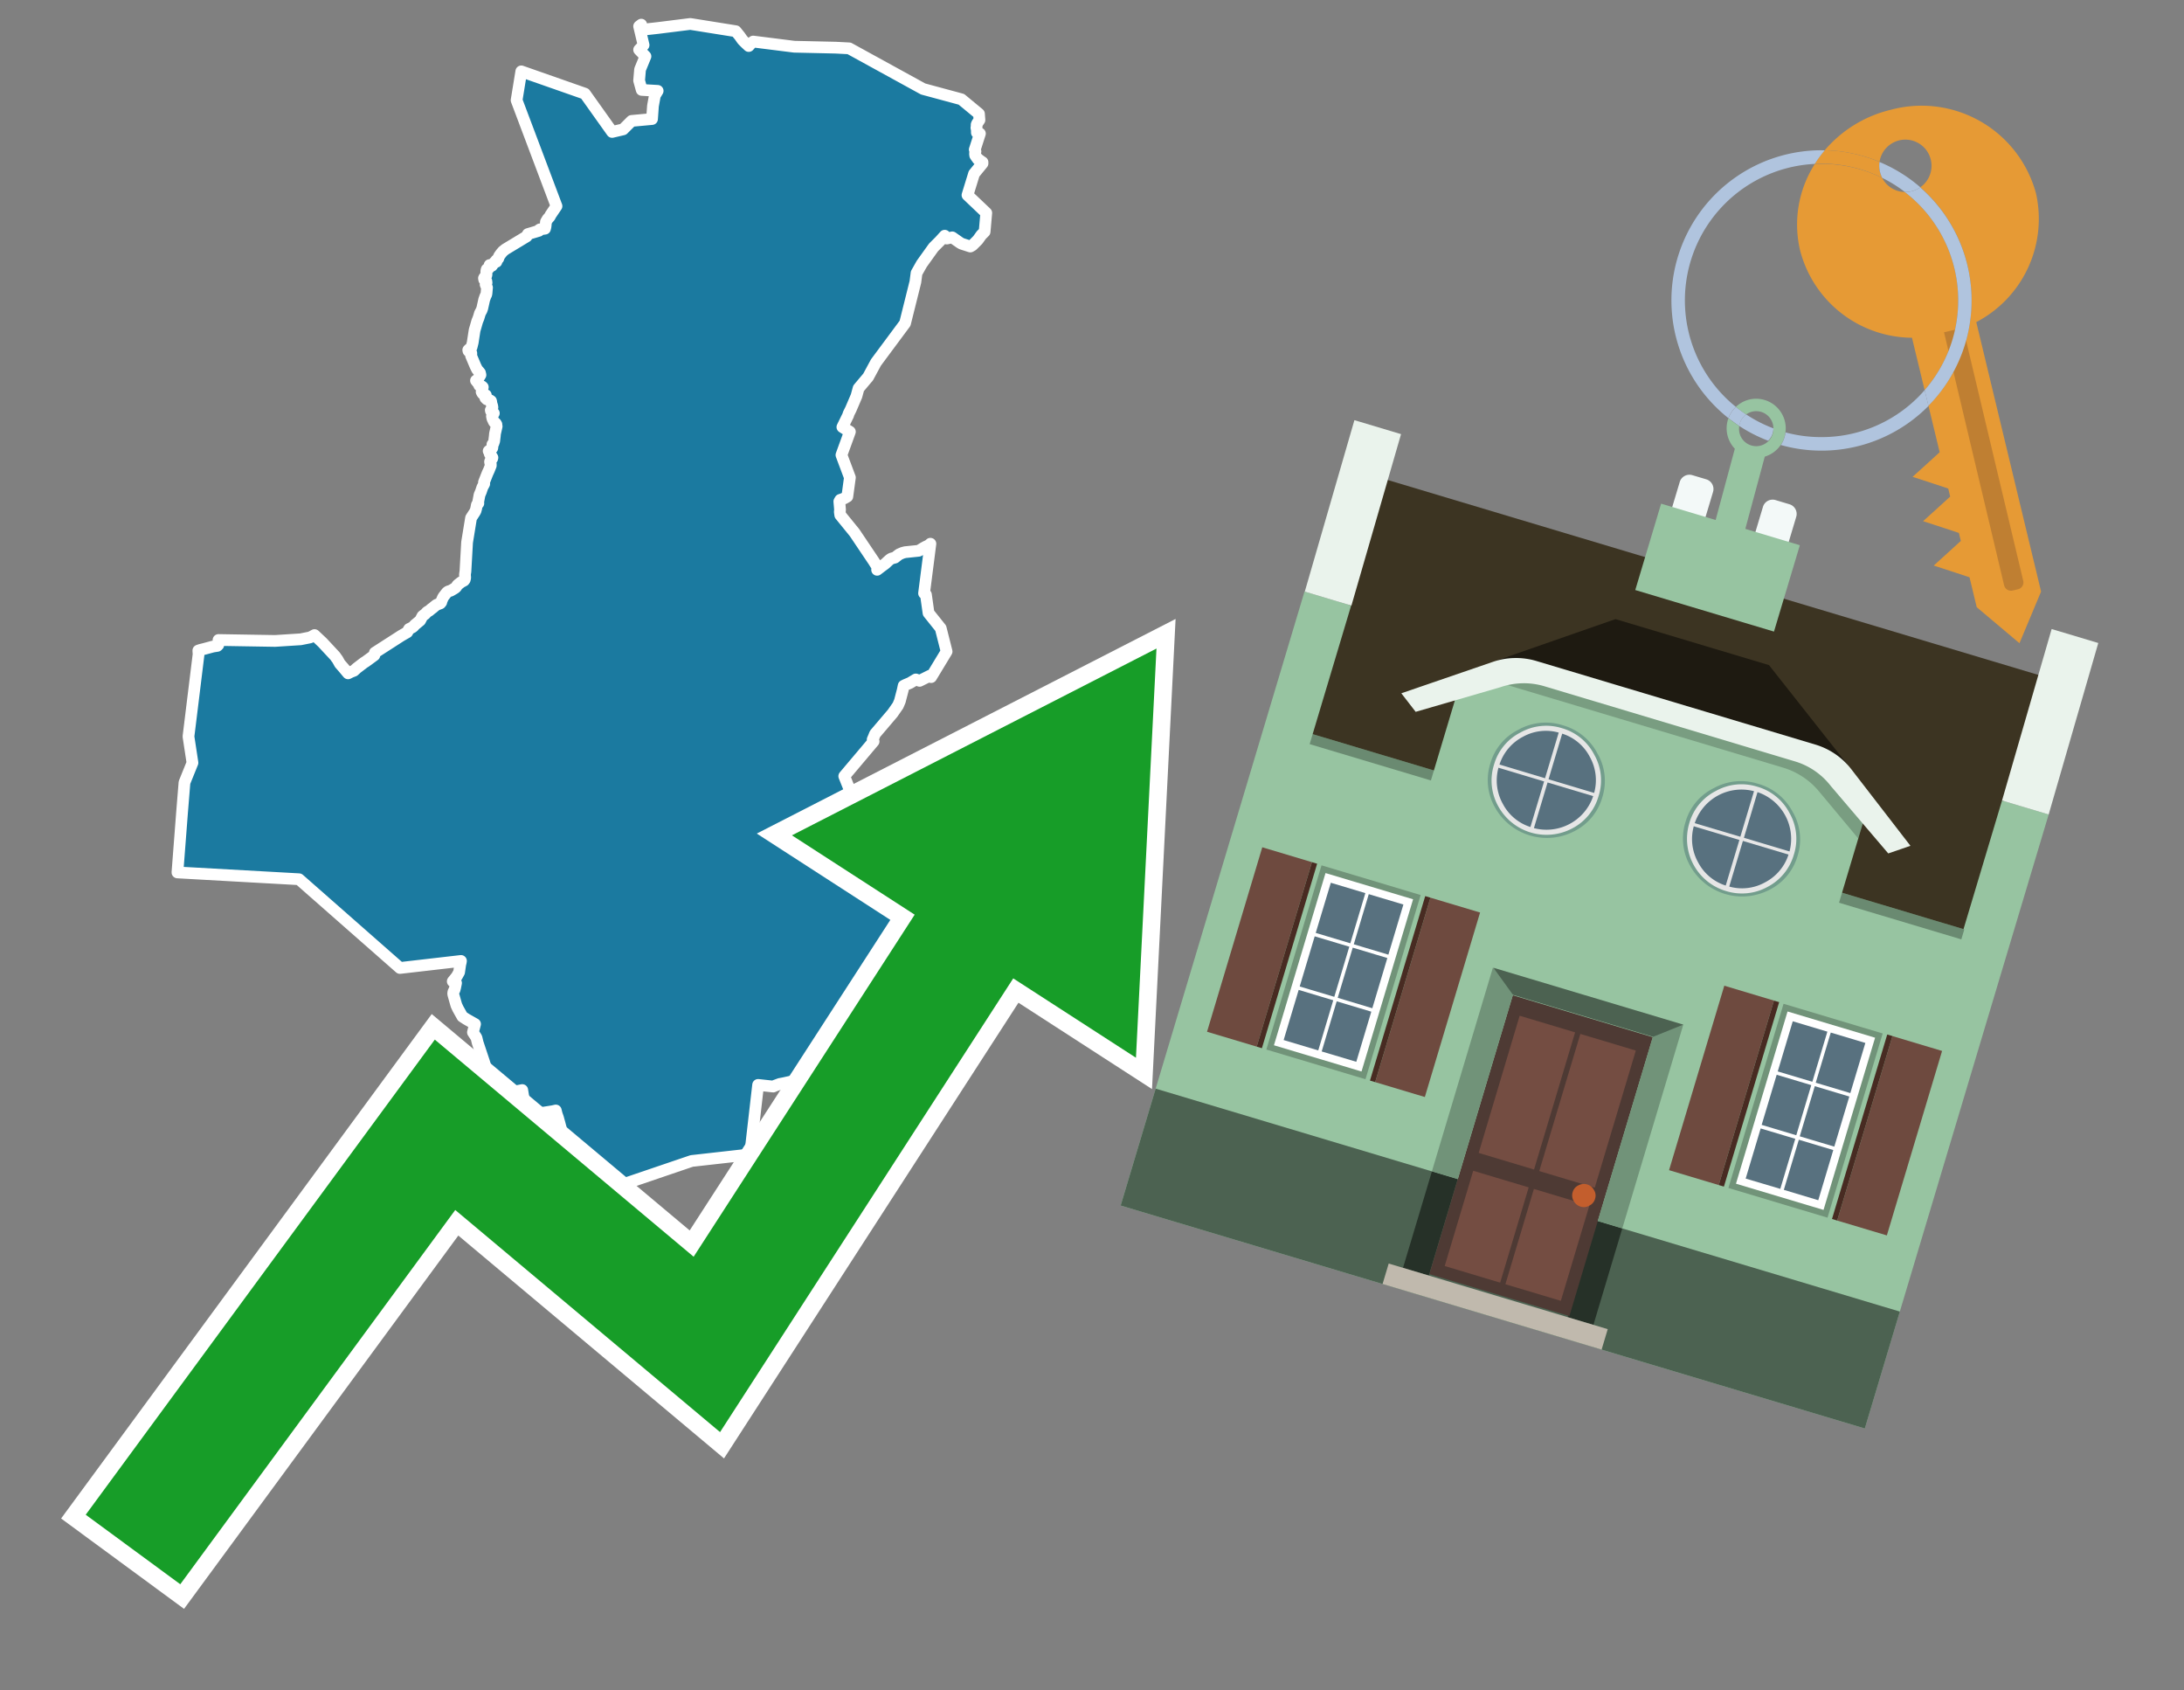
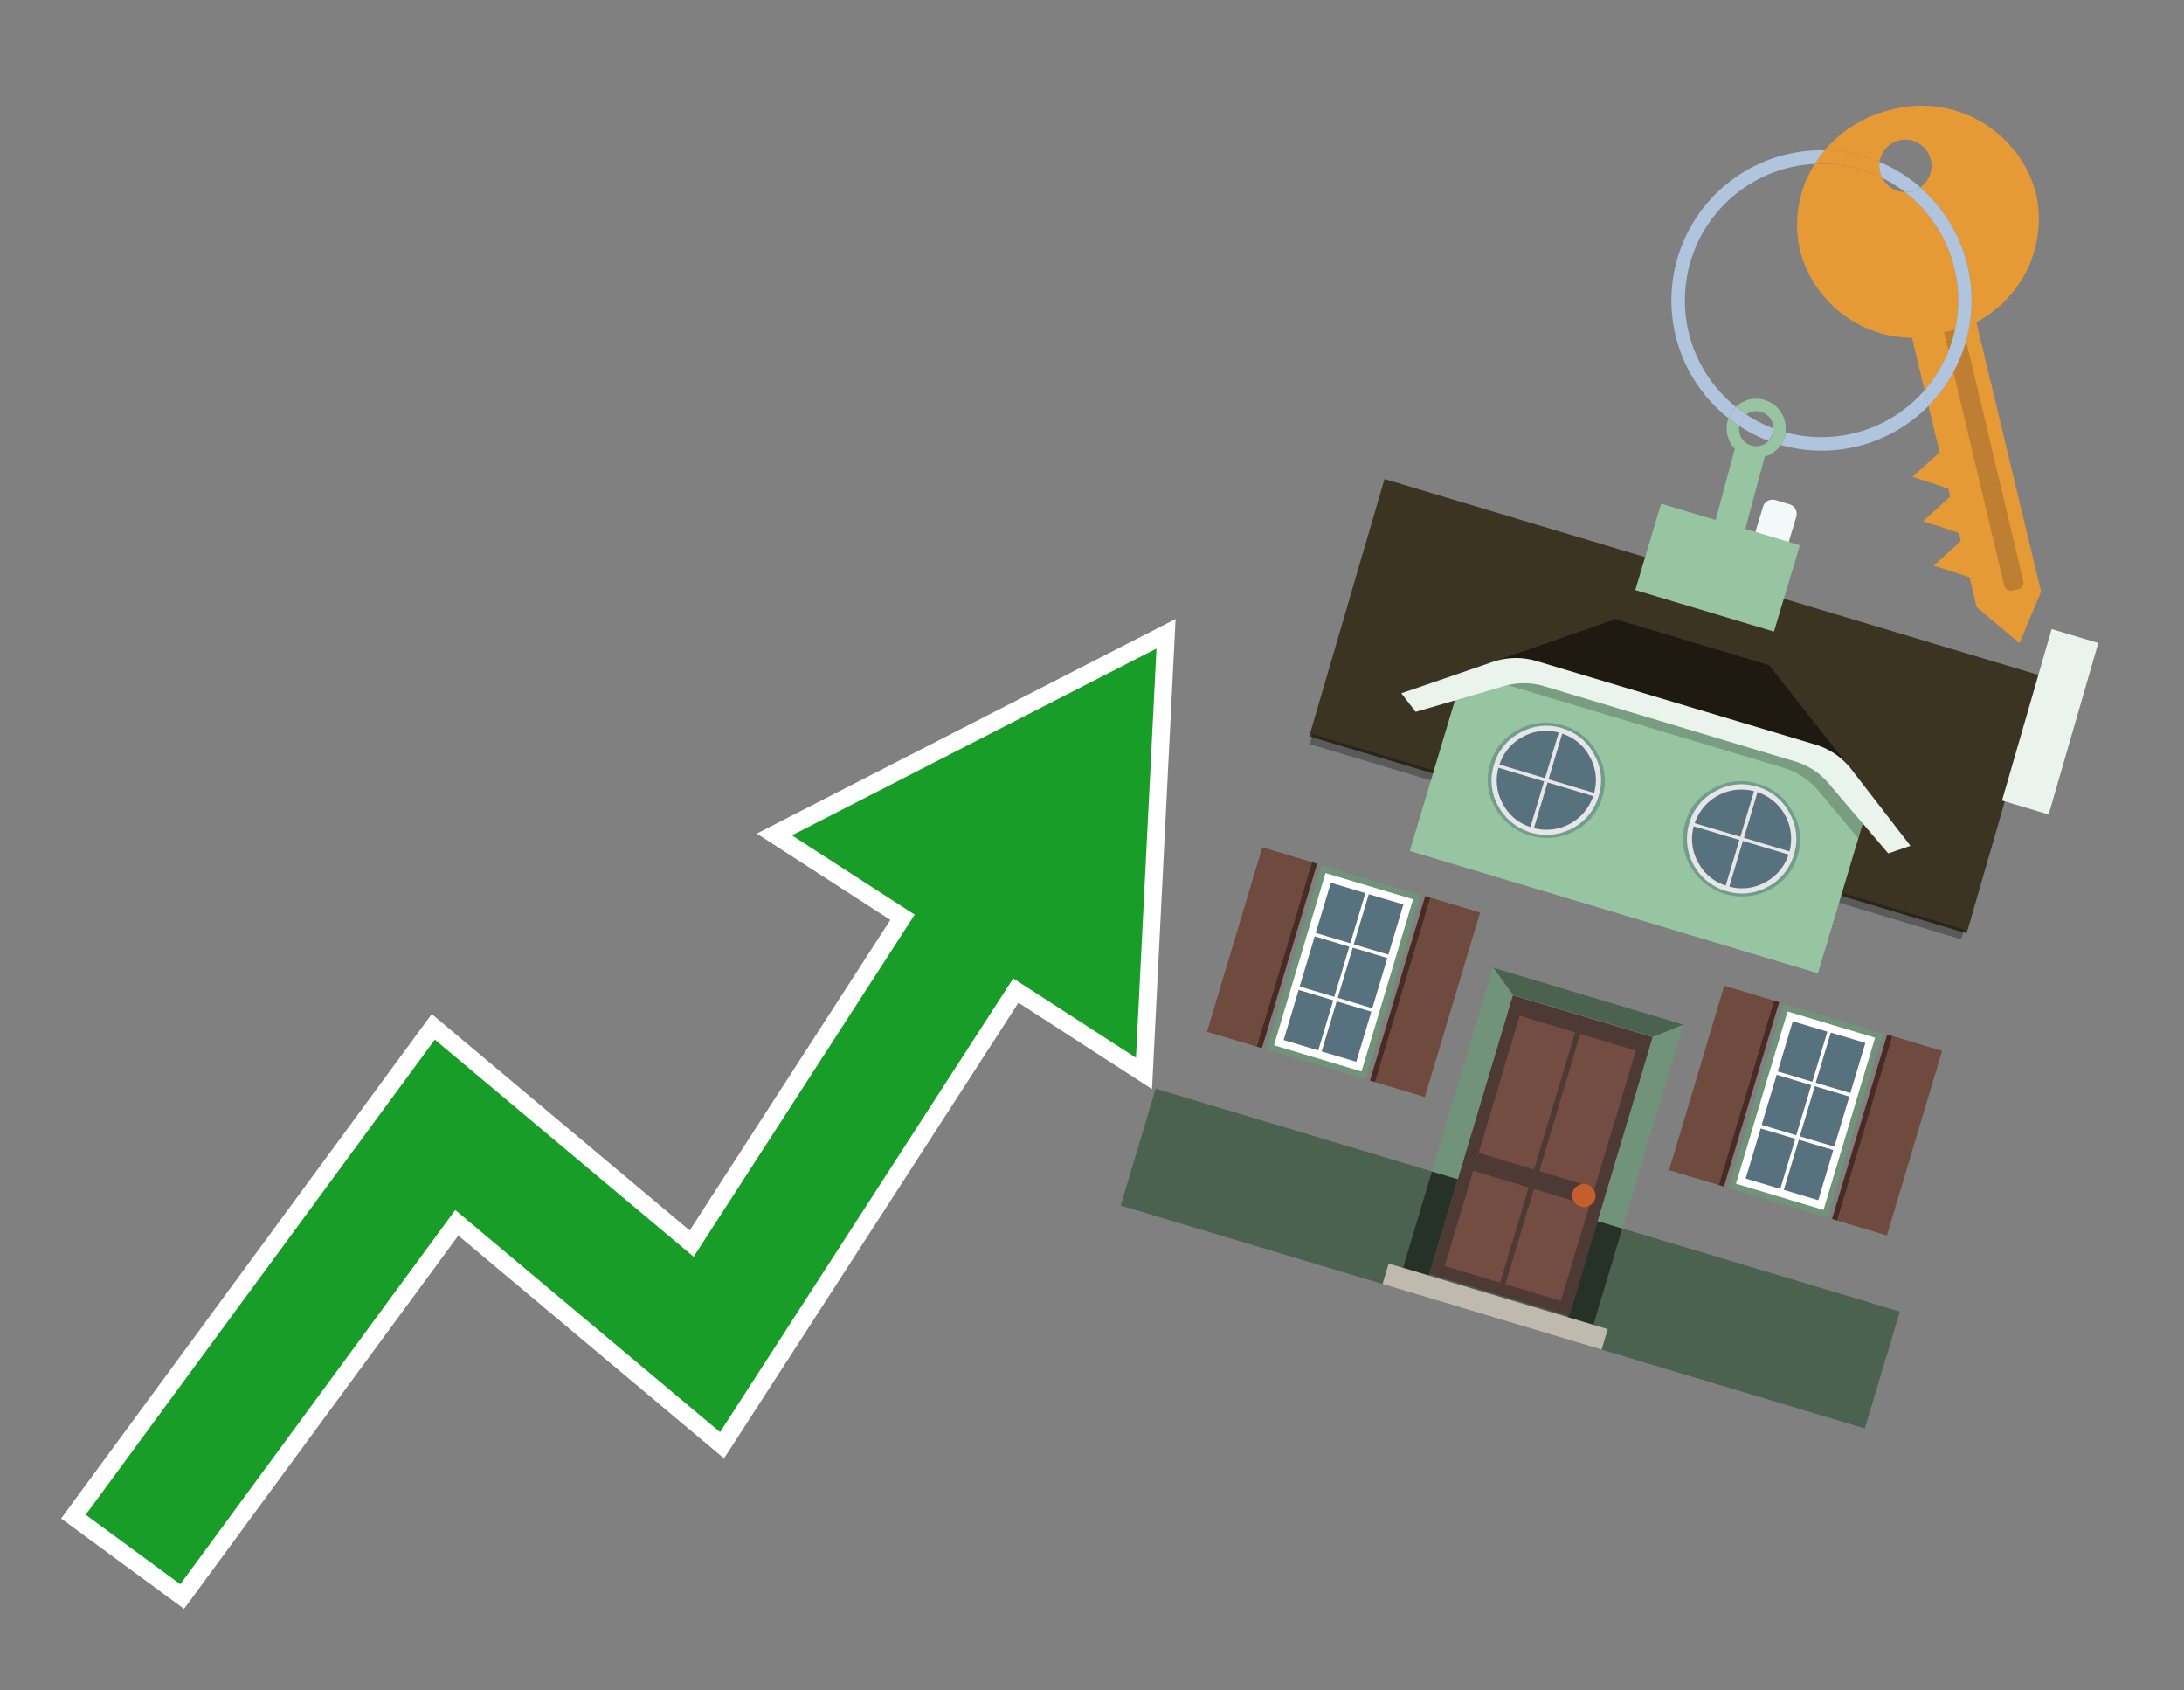
<svg xmlns="http://www.w3.org/2000/svg" id="Text" width="93.05" height="72" viewBox="0 0 93.05 72">
  <rect x="0" y="0" width="93.05" height="72" fill="#808080" stroke="none" />
-   <polygon points="22.21,3.04 24.92,3.99 26.08,5.62 26.55,5.51 26.91,5.15 27.78,5.07 27.82,4.51 27.9,4.07 28.02,3.87 27.34,3.83 27.23,3.43 27.27,2.96 27.5,2.4 27.23,2.12 27.42,1.92 27.23,1.12 27.32,1.05 27.34,1.27 28.05,1.19 29.41,1.02 31.35,1.33 31.52,1.54 31.61,1.67 31.65,1.72 31.75,1.82 31.9,1.96 31.98,1.87 32.09,1.77 33.84,1.99 35.6,2.03 36.18,2.06 39.33,3.79 40.96,4.23 41.71,4.85 41.73,5.11 41.63,5.26 41.61,5.31 41.61,5.4 41.6,5.44 41.62,5.54 41.62,5.59 41.62,5.65 41.75,5.69 41.56,6.28 41.53,6.37 41.56,6.45 41.54,6.54 41.55,6.62 41.61,6.71 41.65,6.75 41.66,6.78 41.72,6.81 41.77,6.85 41.86,6.91 41.86,6.96 41.5,7.4 41.22,8.31 42.02,9.07 41.95,9.87 41.89,9.93 41.81,10.01 41.66,10.22 41.43,10.45 41.34,10.5 40.97,10.38 40.9,10.34 40.57,10.11 40.34,10.16 40.25,10.04 40.05,10.26 39.9,10.41 39.78,10.53 39.75,10.57 39.27,11.24 39.05,11.63 39,12.01 38.56,13.77 37.32,15.44 36.98,16.07 36.95,16.1 36.58,16.54 36.49,16.87 36.25,17.43 36.15,17.63 36.14,17.68 35.89,18.19 36.21,18.39 35.85,19.38 36.21,20.34 36.1,21.15 35.98,21.22 35.89,21.26 35.8,21.29 35.76,21.36 35.79,21.71 35.78,21.8 35.8,21.94 36.41,22.69 37.23,23.91 37.38,24.15 37.37,24.27 37.58,24.11 37.69,24.03 37.74,23.99 37.78,23.95 37.89,23.85 37.93,23.82 37.98,23.79 38.13,23.75 38.18,23.71 38.27,23.64 38.31,23.61 38.45,23.55 38.56,23.52 38.85,23.49 39.14,23.46 39.21,23.42 39.34,23.34 39.45,23.28 39.54,23.24 39.61,23.19 39.64,23.16 39.37,25.27 39.45,25.33 39.56,26.11 40.08,26.76 40.33,27.75 39.67,28.84 39.62,28.78 39.18,29 39.02,28.94 38.77,29.09 38.58,29.17 38.5,29.21 38.46,29.4 38.34,29.86 38.26,30.05 38.03,30.38 37.28,31.26 37.22,31.41 37.18,31.5 37.22,31.58 35.97,33.06 37,35.64 37.86,37.36 39.58,39.26 39.7,39.23 40.58,38.71 41.98,37.83 42.97,38.34 43.75,38.5 44.44,39.54 44.19,39.68 44.13,39.74 44.1,39.77 44.03,39.84 43.95,39.93 43.92,39.97 43.89,40.01 43.85,40.06 43.79,40.13 43.75,40.21 43.72,40.26 43.57,40.43 43.45,40.59 43.42,40.63 43.28,40.81 42.95,41.2 42.91,41.27 42.86,41.32 42.72,41.45 42.52,41.67 42.45,41.83 42.33,42.44 42.32,42.54 42.33,42.57 42.3,42.6 41.95,42.67 41.75,42.8 41.67,42.86 41.59,42.92 41.49,43.01 41.43,43.06 41.26,43.09 41.24,43.12 41.22,43.17 41.17,43.2 41.12,43.25 40.78,43.52 40.69,43.59 40.59,43.67 40.47,43.77 40.42,43.81 40.35,43.87 40.29,43.91 39.28,44 39.17,44.05 39.1,44.09 38.98,44.17 38.89,44.25 38.82,44.3 38.77,44.33 38.65,44.38 38.4,44.47 38.25,44.55 38.15,44.59 38.08,44.63 37.88,44.7 37.72,44.75 37.51,44.81 37.41,44.86 37.27,44.95 37.23,44.99 37.16,45.03 37.08,45.08 37.01,45.11 36.95,45.14 36.72,45.27 36.5,45.32 36.42,45.35 36.3,45.38 36.17,45.42 36.03,45.46 35.87,45.52 35.69,45.6 35.62,45.63 35.52,45.68 35.45,45.71 35.26,45.76 35.07,45.79 34.9,45.85 34.84,45.88 34.78,45.92 34.7,45.96 34.61,46 34.23,46.07 33.88,46.03 33.38,46.14 33.22,46.17 33.03,46.24 32.94,46.28 32.3,46.21 31.96,49.17 29.47,49.45 24.91,51 24.49,50.97 24.87,50.87 24.79,49.69 24.37,49.87 24.36,49.84 24.11,49.31 24.08,49.14 24.06,49.02 24.04,48.88 23.97,48.76 23.95,48.68 23.94,48.59 23.94,48.48 23.94,48.43 23.94,48.36 23.93,48.29 23.92,48.18 23.89,48.04 23.85,47.89 23.84,47.85 23.82,47.78 23.79,47.67 23.77,47.6 23.72,47.46 23.68,47.3 23.55,47.33 23.17,47.39 22.59,47.5 22.49,47.54 22.44,47.42 22.34,46.98 22.26,46.49 22.25,46.43 21.7,46.54 21.3,46.64 21.15,46.67 21.04,46.6 20.62,45.22 20.35,44.41 20.3,44.2 20.15,43.97 20.24,43.62 19.94,43.45 19.87,43.41 19.7,43.3 19.51,42.96 19.45,42.83 19.43,42.77 19.32,42.38 19.31,42.34 19.31,42.29 19.32,42.25 19.33,42.22 19.35,42.19 19.37,42.15 19.38,42.1 19.39,42.07 19.43,41.87 19.29,41.8 19.46,41.59 19.56,41.41 19.61,41.07 19.63,40.99 19.64,40.93 17.04,41.23 12.74,37.45 7.56,37.16 7.76,34.56 7.86,33.33 8.2,32.49 8.03,31.37 8.46,27.87 8.45,27.71 8.54,27.68 8.7,27.64 8.85,27.6 8.96,27.57 9.07,27.54 9.26,27.51 9.3,27.47 9.31,27.43 9.31,27.34 9.31,27.26 11.72,27.3 12.81,27.23 13.06,27.18 13.21,27.15 13.29,27.11 13.4,27.05 13.74,27.37 14.28,27.95 14.32,28.01 14.38,28.09 14.48,28.27 14.62,28.43 14.83,28.68 14.95,28.62 15.08,28.57 15.2,28.46 15.37,28.33 15.5,28.23 15.58,28.18 15.95,27.91 15.97,27.8 17.09,27.08 17.21,27.01 17.35,26.93 17.43,26.79 17.57,26.72 17.62,26.68 17.67,26.62 17.9,26.43 18,26.24 18.05,26.2 18.11,26.16 18.19,26.07 18.24,26.04 18.29,26.01 18.35,25.96 18.38,25.93 18.43,25.9 18.51,25.83 18.6,25.76 18.76,25.7 18.8,25.65 18.81,25.6 18.87,25.46 18.9,25.41 19.04,25.23 19.1,25.19 19.2,25.16 19.27,25.12 19.37,25.06 19.41,25.03 19.44,25 19.47,24.95 19.5,24.91 19.64,24.8 19.77,24.73 19.8,24.69 19.82,24.61 19.81,24.48 19.82,24.4 19.83,24.34 19.9,23.1 20.04,22.24 20.07,22.06 20.2,21.86 20.22,21.83 20.26,21.76 20.29,21.65 20.31,21.54 20.32,21.5 20.38,21.44 20.37,21.4 20.43,21.08 20.49,20.94 20.55,20.76 20.63,20.61 20.62,20.54 20.77,20.16 20.83,20.03 20.91,19.83 20.91,19.77 20.89,19.72 20.88,19.69 20.88,19.66 20.9,19.61 20.97,19.53 20.98,19.49 20.95,19.44 20.87,19.34 20.84,19.24 20.82,19.21 20.86,19.18 20.94,19.12 20.97,19.09 20.98,19.06 20.98,19.02 20.98,18.96 20.98,18.93 21.02,18.89 21.04,18.83 21.06,18.77 21.06,18.74 21.07,18.66 21.08,18.58 21.09,18.47 21.16,18.16 21.15,18.12 21.15,18.08 21.12,18.03 21.07,18 21.05,17.97 21.03,17.94 21.01,17.89 20.98,17.83 20.96,17.73 21.04,17.6 21,17.57 20.92,17.51 20.91,17.47 20.97,17.38 20.98,17.35 20.97,17.29 20.93,17.16 20.93,17.12 20.92,17.08 20.86,17.04 20.74,17.01 20.68,16.95 20.7,16.83 20.6,16.8 20.55,16.75 20.52,16.69 20.57,16.49 20.54,16.46 20.42,16.42 20.41,16.37 20.28,16.21 20.35,16.17 20.47,15.97 20.45,15.88 20.41,15.83 20.33,15.74 20.26,15.6 20.07,15.15 20.08,15.09 20.08,15.04 19.96,14.95 19.95,14.91 19.98,14.88 20.03,14.84 20.09,14.79 20.1,14.75 20.11,14.71 20.14,14.59 20.22,14.07 20.27,13.9 20.33,13.69 20.39,13.54 20.45,13.34 20.52,13.21 20.55,13.12 20.63,12.76 20.68,12.62 20.72,12.54 20.73,12.47 20.74,12.35 20.75,12.25 20.72,12.19 20.69,12.12 20.7,12.07 20.73,12.04 20.72,11.97 20.63,11.91 20.62,11.85 20.65,11.8 20.72,11.73 20.73,11.67 20.72,11.6 20.72,11.55 20.73,11.5 20.74,11.47 20.81,11.44 20.84,11.41 20.86,11.37 20.86,11.29 20.96,11.32 21.06,11.18 21.15,11.15 21.13,11.12 21.14,11.09 21.23,11.01 21.26,10.92 21.28,10.89 21.3,10.86 21.36,10.78 21.43,10.7 21.53,10.62 22.44,10.07 22.49,9.97 22.96,9.83 22.96,9.8 23,9.77 23.22,9.74 23.24,9.66 23.25,9.58 23.26,9.45 23.33,9.33 23.42,9.23 23.46,9.15 23.71,8.78 22.01,4.27 " fill="#1b7aa0" stroke="#fff" stroke-linejoin="round" stroke-width="0.5" />
  <polygon points="49.272 27.624 33.741 35.58 38.97 38.959 29.553 53.529 18.525 44.281 3.652 64.518 7.681 67.479 19.396 51.538 30.678 60.999 43.169 41.673 48.398 45.053 49.272 27.624" fill="none" stroke="#fff" stroke-miterlimit="10" stroke-width="1.5" />
  <polygon points="49.272 27.624 33.741 35.58 38.97 38.959 29.553 53.529 18.525 44.281 3.652 64.518 7.681 67.479 19.396 51.538 30.678 60.999 43.169 41.673 48.398 45.053 49.272 27.624" fill="#179d28" />
  <path d="M80.19,7.577a1.16,1.16,0,0,1-.094-.251,1.114,1.114,0,0,1-.018-.429A6.367,6.367,0,0,0,77.743,6.4a5.269,5.269,0,0,0-.423.577c.1,0,.192-.007.288-.007A5.794,5.794,0,0,1,80.19,7.577Z" fill="#e69a35" />
  <path d="M77.608,6.4A6.394,6.394,0,0,0,73.64,17.81a1.26,1.26,0,0,1,.317-.48A5.821,5.821,0,0,1,77.32,6.981a5.269,5.269,0,0,1,.423-.577Z" fill="#b0c4de" />
  <path d="M84.2,13.72a4.962,4.962,0,0,0,2.545-5.48,5.047,5.047,0,0,0-6.179-3.566A5.322,5.322,0,0,0,77.743,6.4a6.367,6.367,0,0,1,2.335.493,1.114,1.114,0,1,1,1.736,1.084,6.392,6.392,0,0,1,.347,9.3l.479,1.985-.438.4-.716.648.92.3.6.2.082.341-.438.4-.716.648.92.3.605.2.082.341-.438.4-.716.649.92.3.605.2.307,1.274,1.821,1.534.921-2.2Z" fill="#e69a35" />
  <path d="M81.154,8.179a1.115,1.115,0,0,1-.964-.6,5.794,5.794,0,0,0-2.582-.6c-.1,0-.192,0-.288.007a4.783,4.783,0,0,0-.625,3.685,4.962,4.962,0,0,0,4.765,3.715L82,16.617a5.82,5.82,0,0,0-.846-8.438Z" fill="#e69a35" />
  <path d="M74.1,18.142a6.386,6.386,0,0,0,1.232.63.73.73,0,0,0,.224-.527h0a5.783,5.783,0,0,1-1.159-.593A.733.733,0,0,0,74.1,18.142Z" fill="#b0c4de" />
  <path d="M74.4,17.652q-.228-.152-.44-.322a1.26,1.26,0,0,0-.317.48c.148.117.3.228.46.332A.733.733,0,0,1,74.4,17.652Z" fill="#b0c4de" />
  <path d="M74.824,16.984a1.257,1.257,0,0,0-.867.346c.141.114.288.222.44.322a.731.731,0,0,1,1.159.593h0a.732.732,0,1,1-1.463,0,.7.7,0,0,1,.007-.1c-.158-.1-.312-.215-.46-.332a1.258,1.258,0,0,0,.273,1.3l-.979,3.635,1.275.341.98-3.639a1.266,1.266,0,0,0,.681-.5,1.249,1.249,0,0,0,.2-.538,1.328,1.328,0,0,0,.012-.168A1.262,1.262,0,0,0,74.824,16.984Z" fill="#97c4a1" />
  <path d="M85.974,25.1l-.226.053a.3.3,0,0,1-.362-.223l-2.56-10.777.81-.193L86.2,24.736A.3.3,0,0,1,85.974,25.1Z" fill="#bf7f32" />
  <path d="M80.1,7.326a1.16,1.16,0,0,0,.094.251,5.833,5.833,0,0,1,.964.6,1.137,1.137,0,0,0,.287-.031,1.108,1.108,0,0,0,.373-.167A6.371,6.371,0,0,0,80.078,6.9,1.114,1.114,0,0,0,80.1,7.326Z" fill="#b0c4de" />
  <path d="M77.608,18.618a5.836,5.836,0,0,1-1.534-.2,1.24,1.24,0,0,1-.2.537,6.4,6.4,0,0,0,6.291-1.666L82,16.617A5.807,5.807,0,0,1,77.608,18.618Z" fill="#b0c4de" />
  <path d="M81.814,7.981a1.108,1.108,0,0,1-.373.167,1.137,1.137,0,0,1-.287.031A5.82,5.82,0,0,1,82,16.617l.161.667a6.392,6.392,0,0,0-.347-9.3Z" fill="#b0c4de" />
  <polygon points="83.79 39.753 55.78 31.364 58.988 20.404 86.964 28.783 83.79 39.753 83.79 39.753" fill="#3c3422" fill-rule="evenodd" />
-   <polygon points="81.705 53.32 87.284 34.692 85.297 34.097 83.656 39.575 55.926 31.269 57.567 25.791 55.579 25.196 47.746 51.348 79.451 60.844 81.705 53.32" fill="#97c4a1" fill-rule="evenodd" />
  <rect x="69.522" y="21.148" width="0.444" height="28.983" transform="translate(15.592 92.226) rotate(-73.326)" opacity="0.3" />
  <polygon points="87.284 34.692 85.297 34.097 87.411 26.793 89.398 27.388 87.284 34.692 87.284 34.692" fill="#eaf3ec" fill-rule="evenodd" />
-   <polygon points="57.578 25.794 55.591 25.199 57.705 17.896 59.692 18.491 57.578 25.794 57.578 25.794" fill="#eaf3ec" fill-rule="evenodd" />
  <polygon points="79.451 60.844 80.943 55.865 49.238 46.369 47.747 51.348 79.451 60.844 79.451 60.844" fill="#4c6251" fill-rule="evenodd" />
-   <path d="M71.566,20.528l-.522,1.743,1.418.425.523-1.744a.432.432,0,0,0-.289-.536l-.593-.177A.431.431,0,0,0,71.566,20.528Z" fill="#f3f9f8" fill-rule="evenodd" />
  <path d="M75.111,21.589l-.522,1.743,1.418.425.522-1.743a.43.43,0,0,0-.289-.536l-.593-.178A.43.43,0,0,0,75.111,21.589Z" fill="#f3f9f8" fill-rule="evenodd" />
  <polygon points="75.368 28.329 68.829 26.37 63.807 28.121 78.733 32.591 75.368 28.329" fill="#1e1a11" />
  <polygon points="78.248 32.422 64.442 28.287 62.236 28.998 60.064 36.247 77.453 41.455 79.651 34.116 78.248 32.422" fill="#97c4a1" />
  <path d="M77.74,32.516S65.088,28.725,65,28.7l-.938.43,11.892,3.562a3.175,3.175,0,0,1,1.532,1l1.685,2.02.327-1.09Z" fill-rule="evenodd" opacity="0.2" />
  <path d="M77.35,31.716,65.458,28.154a3.041,3.041,0,0,0-1.854.037l-3.9,1.339.611.79,3.626-1.054a3.045,3.045,0,0,1,1.855-.037l10.673,3.2A3.028,3.028,0,0,1,78,33.477l2.45,2.874.945-.325-2.518-3.26A3.036,3.036,0,0,0,77.35,31.716Z" fill="#eaf3ec" />
  <polygon points="76.683 23.223 70.773 21.453 69.671 25.132 75.581 26.902 76.683 23.223 76.683 23.223" fill="#97c4a1" fill-rule="evenodd" />
  <g id="Symbol_9_0_Layer2_0_MEMBER_8_MEMBER_21_MEMBER_0_FILL" data-name="Symbol 9 0 Layer2 0 MEMBER 8 MEMBER 21 MEMBER 0 FILL">
    <path d="M66.584,30.892a2.39,2.39,0,0,0-1.891.189,2.317,2.317,0,0,0-1.2,1.448A2.345,2.345,0,0,0,63.7,34.4a2.528,2.528,0,0,0,3.367,1.008,2.339,2.339,0,0,0,1.2-1.447,2.313,2.313,0,0,0-.208-1.87A2.394,2.394,0,0,0,66.584,30.892Z" fill="#729d8c" />
  </g>
  <g id="Symbol_9_0_Layer2_0_MEMBER_8_MEMBER_21_MEMBER_1_FILL" data-name="Symbol 9 0 Layer2 0 MEMBER 8 MEMBER 21 MEMBER 1 FILL">
    <path d="M66.547,31.016a2.241,2.241,0,0,0-1.769.185,2.213,2.213,0,0,0-1.127,1.376,2.239,2.239,0,0,0,.185,1.768,2.341,2.341,0,0,0,3.145.942,2.234,2.234,0,0,0,1.126-1.376,2.207,2.207,0,0,0-.185-1.768A2.237,2.237,0,0,0,66.547,31.016Z" fill="#e6e6e6" />
  </g>
  <g id="Symbol_9_0_Layer2_0_MEMBER_8_MEMBER_21_MEMBER_2_MEMBER_0_FILL" data-name="Symbol 9 0 Layer2 0 MEMBER 8 MEMBER 21 MEMBER 2 MEMBER 0 FILL">
    <path d="M65.787,33.284,63.843,32.7a2.036,2.036,0,0,0,.186,1.539,2.015,2.015,0,0,0,1.175.986Z" fill="#58717f" />
  </g>
  <g id="Symbol_9_0_Layer2_0_MEMBER_8_MEMBER_21_MEMBER_2_MEMBER_1_FILL" data-name="Symbol 9 0 Layer2 0 MEMBER 8 MEMBER 21 MEMBER 2 MEMBER 1 FILL">
    <path d="M65.827,33.148l.582-1.944a2.01,2.01,0,0,0-1.523.178,2.037,2.037,0,0,0-1,1.183Z" fill="#58717f" />
  </g>
  <g id="Symbol_9_0_Layer2_0_MEMBER_8_MEMBER_21_MEMBER_2_MEMBER_2_FILL" data-name="Symbol 9 0 Layer2 0 MEMBER 8 MEMBER 21 MEMBER 2 MEMBER 2 FILL">
    <path d="M67.878,33.91l-1.943-.582-.582,1.944a2.1,2.1,0,0,0,2.525-1.362Z" fill="#58717f" />
  </g>
  <g id="Symbol_9_0_Layer2_0_MEMBER_8_MEMBER_21_MEMBER_2_MEMBER_3_FILL" data-name="Symbol 9 0 Layer2 0 MEMBER 8 MEMBER 21 MEMBER 2 MEMBER 3 FILL">
    <path d="M66.558,31.249l-.582,1.943,1.943.582a2.031,2.031,0,0,0-.186-1.539A2.009,2.009,0,0,0,66.558,31.249Z" fill="#58717f" />
  </g>
  <g id="Symbol_9_0_Layer2_0_MEMBER_8_MEMBER_21_MEMBER_0_FILL-2" data-name="Symbol 9 0 Layer2 0 MEMBER 8 MEMBER 21 MEMBER 0 FILL">
    <path d="M74.9,33.384a2.4,2.4,0,0,0-1.891.189,2.316,2.316,0,0,0-1.2,1.448,2.341,2.341,0,0,0,.209,1.87A2.527,2.527,0,0,0,75.387,37.9a2.345,2.345,0,0,0,1.2-1.447,2.314,2.314,0,0,0-.209-1.87A2.389,2.389,0,0,0,74.9,33.384Z" fill="#729d8c" />
  </g>
  <g id="Symbol_9_0_Layer2_0_MEMBER_8_MEMBER_21_MEMBER_1_FILL-2" data-name="Symbol 9 0 Layer2 0 MEMBER 8 MEMBER 21 MEMBER 1 FILL">
    <path d="M74.867,33.508a2.239,2.239,0,0,0-1.768.185,2.21,2.21,0,0,0-1.127,1.376,2.316,2.316,0,0,0,1.564,2.883,2.261,2.261,0,0,0,1.765-.173A2.237,2.237,0,0,0,76.428,36.4a2.209,2.209,0,0,0-.185-1.769A2.239,2.239,0,0,0,74.867,33.508Z" fill="#e6e6e6" />
  </g>
  <g id="Symbol_9_0_Layer2_0_MEMBER_8_MEMBER_21_MEMBER_2_MEMBER_0_FILL-2" data-name="Symbol 9 0 Layer2 0 MEMBER 8 MEMBER 21 MEMBER 2 MEMBER 0 FILL">
    <path d="M74.107,35.776l-1.943-.582a2.031,2.031,0,0,0,.186,1.539,2.009,2.009,0,0,0,1.175.986Z" fill="#58717f" />
  </g>
  <g id="Symbol_9_0_Layer2_0_MEMBER_8_MEMBER_21_MEMBER_2_MEMBER_1_FILL-2" data-name="Symbol 9 0 Layer2 0 MEMBER 8 MEMBER 21 MEMBER 2 MEMBER 1 FILL">
    <path d="M74.148,35.64,74.73,33.7a2.1,2.1,0,0,0-2.525,1.362Z" fill="#58717f" />
  </g>
  <g id="Symbol_9_0_Layer2_0_MEMBER_8_MEMBER_21_MEMBER_2_MEMBER_2_FILL-2" data-name="Symbol 9 0 Layer2 0 MEMBER 8 MEMBER 21 MEMBER 2 MEMBER 2 FILL">
    <path d="M76.2,36.4l-1.943-.582-.582,1.944a2.015,2.015,0,0,0,1.523-.178A2.036,2.036,0,0,0,76.2,36.4Z" fill="#58717f" />
  </g>
  <g id="Symbol_9_0_Layer2_0_MEMBER_8_MEMBER_21_MEMBER_2_MEMBER_3_FILL-2" data-name="Symbol 9 0 Layer2 0 MEMBER 8 MEMBER 21 MEMBER 2 MEMBER 3 FILL">
    <path d="M74.879,33.741,74.3,35.684l1.943.582a2.1,2.1,0,0,0-1.361-2.525Z" fill="#58717f" />
  </g>
  <polygon points="51.426 43.946 53.542 44.58 55.896 36.723 53.78 36.089 51.426 43.946 51.426 43.946" fill="#6e4a3f" fill-rule="evenodd" />
  <polygon points="53.542 44.58 53.764 44.647 56.117 36.789 55.896 36.723 53.542 44.58 53.542 44.58" fill="#482b22" fill-rule="evenodd" />
  <polygon points="60.706 46.726 58.59 46.092 60.943 38.235 63.059 38.868 60.706 46.726 60.706 46.726" fill="#6e4a3f" fill-rule="evenodd" />
  <polygon points="58.59 46.092 58.368 46.026 60.722 38.168 60.943 38.235 58.59 46.092 58.59 46.092" fill="#482b22" fill-rule="evenodd" />
  <rect x="53.146" y="39.209" width="8.19" height="4.408" transform="translate(1.145 84.365) rotate(-73.326)" fill="#719379" />
  <polygon points="60.205 38.304 56.474 37.187 54.277 44.522 58.008 45.639 60.205 38.304 60.205 38.304" fill="#fff" fill-rule="evenodd" />
  <path d="M59.792,38.527l-.64,2.136-1.474-.442.639-2.135,1.475.441Zm-1.621-.485-.64,2.136-1.474-.442L56.7,37.6l1.474.442Zm-2.158,1.84,1.475.441-.64,2.136-1.474-.441.639-2.136Zm-.683,2.282,1.474.441-.639,2.136L54.69,44.3l.64-2.135Zm.981,2.621.639-2.136,1.475.442-.64,2.135-1.474-.441Zm2.158-1.84L56.994,42.5l.64-2.136,1.474.442-.639,2.136Z" fill="#58717f" fill-rule="evenodd" />
  <polygon points="80.39 52.621 78.274 51.988 80.628 44.13 82.743 44.764 80.39 52.621 80.39 52.621" fill="#6e4a3f" fill-rule="evenodd" />
  <polygon points="78.274 51.988 78.053 51.921 80.406 44.064 80.628 44.13 78.274 51.988 78.274 51.988" fill="#482b22" fill-rule="evenodd" />
  <polygon points="71.111 49.842 73.227 50.476 75.58 42.619 73.464 41.985 71.111 49.842 71.111 49.842" fill="#6e4a3f" fill-rule="evenodd" />
  <polygon points="73.227 50.476 73.448 50.542 75.802 42.685 75.58 42.619 73.227 50.476 73.227 50.476" fill="#482b22" fill-rule="evenodd" />
  <rect x="72.83" y="45.105" width="8.19" height="4.408" transform="translate(9.534 107.426) rotate(-73.326)" fill="#719379" />
  <polygon points="76.159 43.083 79.889 44.2 77.692 51.535 73.962 50.418 76.159 43.083 76.159 43.083" fill="#fff" fill-rule="evenodd" />
  <path d="M76.381,43.5l1.475.442-.64,2.135-1.475-.441.64-2.136ZM78,43.981l1.474.442-.64,2.136-1.474-.442L78,43.981Zm.791,2.724-.64,2.135L76.679,48.4l.64-2.136,1.474.442Zm-.684,2.282-.639,2.135L76,50.68l.64-2.135,1.474.442Zm-2.26,1.65L74.375,50.2l.639-2.135,1.475.441-.64,2.136Zm-.791-2.724.64-2.135,1.474.441-.639,2.136-1.475-.442Z" fill="#58717f" fill-rule="evenodd" />
  <polygon points="67.888 56.431 69.118 52.323 68.019 51.994 66.789 56.102 67.888 56.431 67.888 56.431" fill="#263128" fill-rule="evenodd" />
  <polygon points="60.877 54.331 62.108 50.223 61.007 49.894 59.776 54.002 60.877 54.331 60.877 54.331" fill="#263128" fill-rule="evenodd" />
  <g id="Symbol_9_0_Layer2_0_MEMBER_8_MEMBER_12_MEMBER_0_FILL" data-name="Symbol 9 0 Layer2 0 MEMBER 8 MEMBER 12 MEMBER 0 FILL">
    <path d="M70.418,44.178l-5.965-1.786L60.9,54.27l5.964,1.786Z" fill="#4e3a34" />
  </g>
  <g id="Symbol_9_0_Layer2_0_MEMBER_8_MEMBER_12_MEMBER_1_MEMBER_0_FILL" data-name="Symbol 9 0 Layer2 0 MEMBER 8 MEMBER 12 MEMBER 1 MEMBER 0 FILL">
    <path d="M65.358,49.815l1.75-5.843-2.363-.708L63,49.107Z" fill="#744d42" />
  </g>
  <g id="Symbol_9_0_Layer2_0_MEMBER_8_MEMBER_12_MEMBER_1_MEMBER_1_FILL" data-name="Symbol 9 0 Layer2 0 MEMBER 8 MEMBER 12 MEMBER 1 MEMBER 1 FILL">
    <path d="M67.331,44.039l-1.75,5.842,2.364.708,1.75-5.842Z" fill="#744d42" />
  </g>
  <g id="Symbol_9_0_Layer2_0_MEMBER_8_MEMBER_12_MEMBER_2_MEMBER_0_FILL" data-name="Symbol 9 0 Layer2 0 MEMBER 8 MEMBER 12 MEMBER 2 MEMBER 0 FILL">
    <path d="M63.915,54.633l1.215-4.058-2.363-.707-1.215,4.057Z" fill="#744d42" />
  </g>
  <g id="Symbol_9_0_Layer2_0_MEMBER_8_MEMBER_12_MEMBER_2_MEMBER_1_FILL" data-name="Symbol 9 0 Layer2 0 MEMBER 8 MEMBER 12 MEMBER 2 MEMBER 1 FILL">
    <path d="M66.5,55.407l1.215-4.057-2.363-.708L64.138,54.7Z" fill="#744d42" />
  </g>
  <g id="Symbol_9_0_Layer2_0_MEMBER_8_MEMBER_13_FILL" data-name="Symbol 9 0 Layer2 0 MEMBER 8 MEMBER 13 FILL">
    <path d="M67.959,51.058a.439.439,0,0,0-.045-.367.487.487,0,0,0-.669-.2.445.445,0,0,0-.239.282.457.457,0,0,0,.041.378.481.481,0,0,0,.293.242.459.459,0,0,0,.377-.042A.453.453,0,0,0,67.959,51.058Z" fill="#c35e2d" />
  </g>
  <g id="Symbol_9_0_Layer2_0_MEMBER_8_MEMBER_14_FILL" data-name="Symbol 9 0 Layer2 0 MEMBER 8 MEMBER 14 FILL">
    <path d="M64.557,42.047l-.951-.833-2.6,8.68,1.1.329Z" fill="#719379" />
  </g>
  <g id="Symbol_9_0_Layer2_0_MEMBER_8_MEMBER_15_FILL" data-name="Symbol 9 0 Layer2 0 MEMBER 8 MEMBER 15 FILL">
    <path d="M71.718,43.643l-1.2.19L68.072,52.01l1.046.313Z" fill="#719379" />
  </g>
  <g id="Symbol_9_0_Layer2_0_MEMBER_8_MEMBER_16_FILL" data-name="Symbol 9 0 Layer2 0 MEMBER 8 MEMBER 16 FILL">
    <path d="M63.627,41.22l.836,1.156,5.961,1.786,1.294-.519Z" fill="#4c6251" />
  </g>
  <polygon points="58.905 54.69 59.166 53.819 68.498 56.614 68.237 57.485 58.905 54.69 58.905 54.69" fill="#c0b9ad" fill-rule="evenodd" />
</svg>